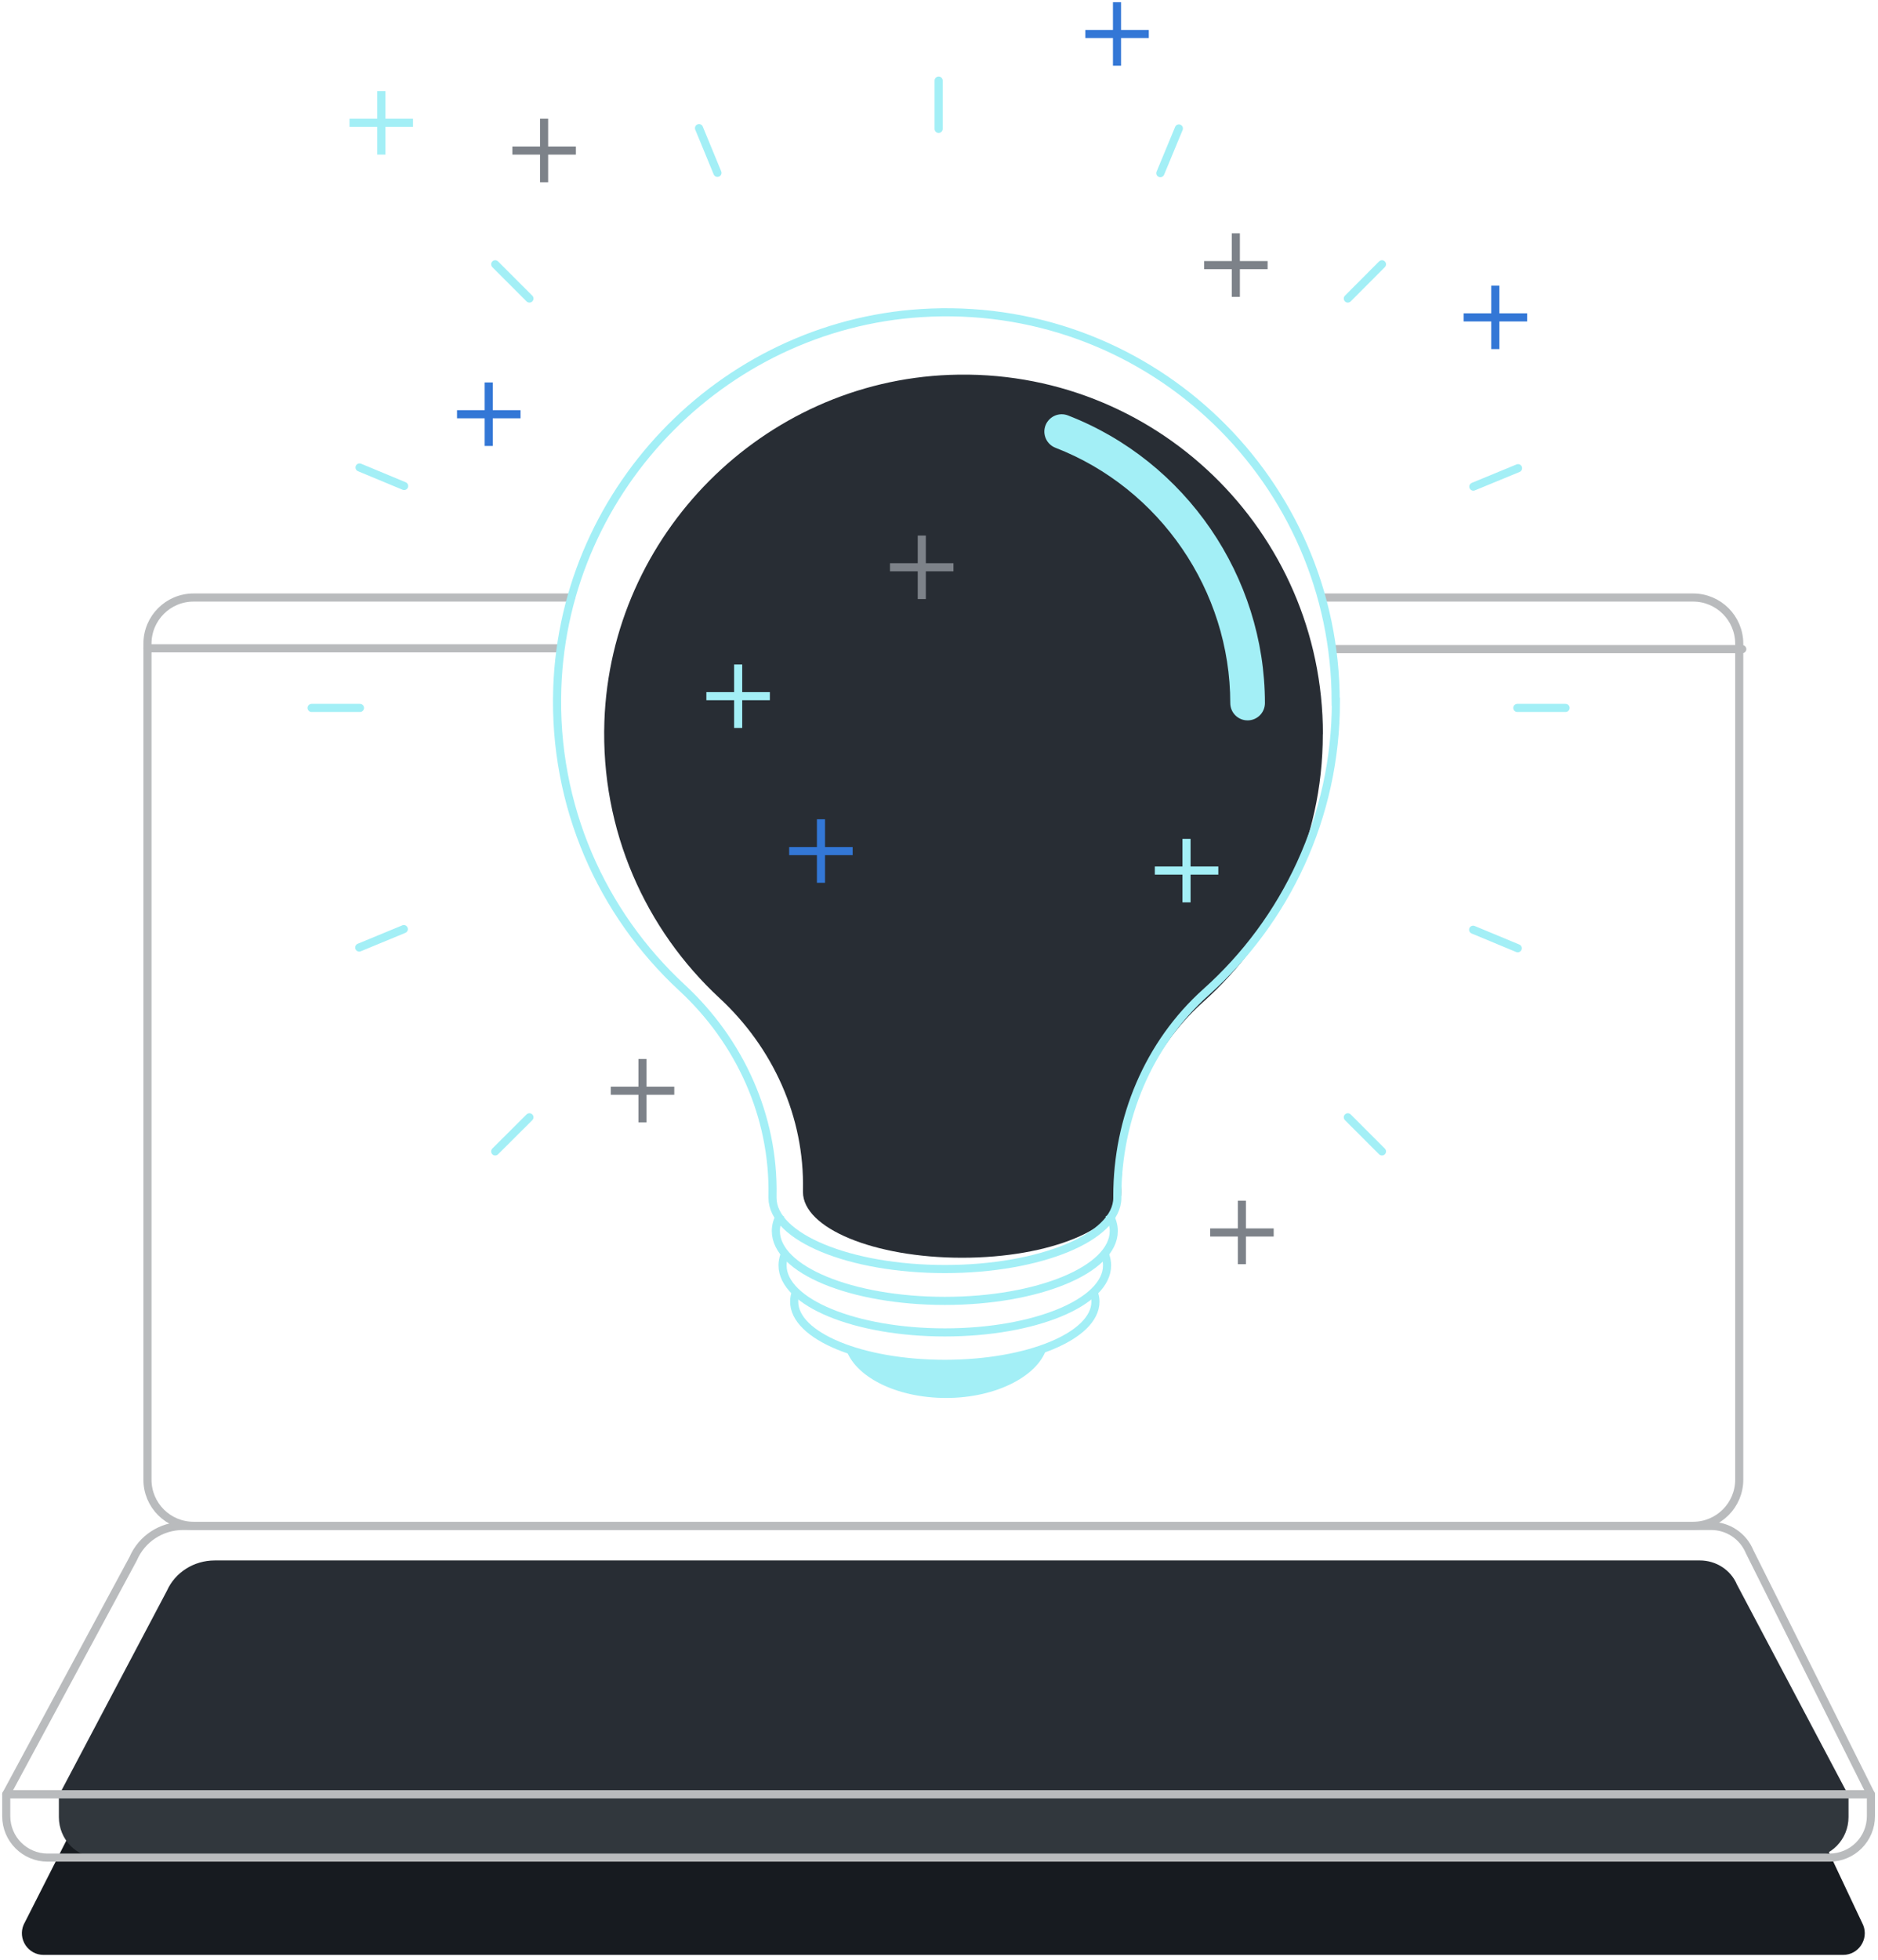
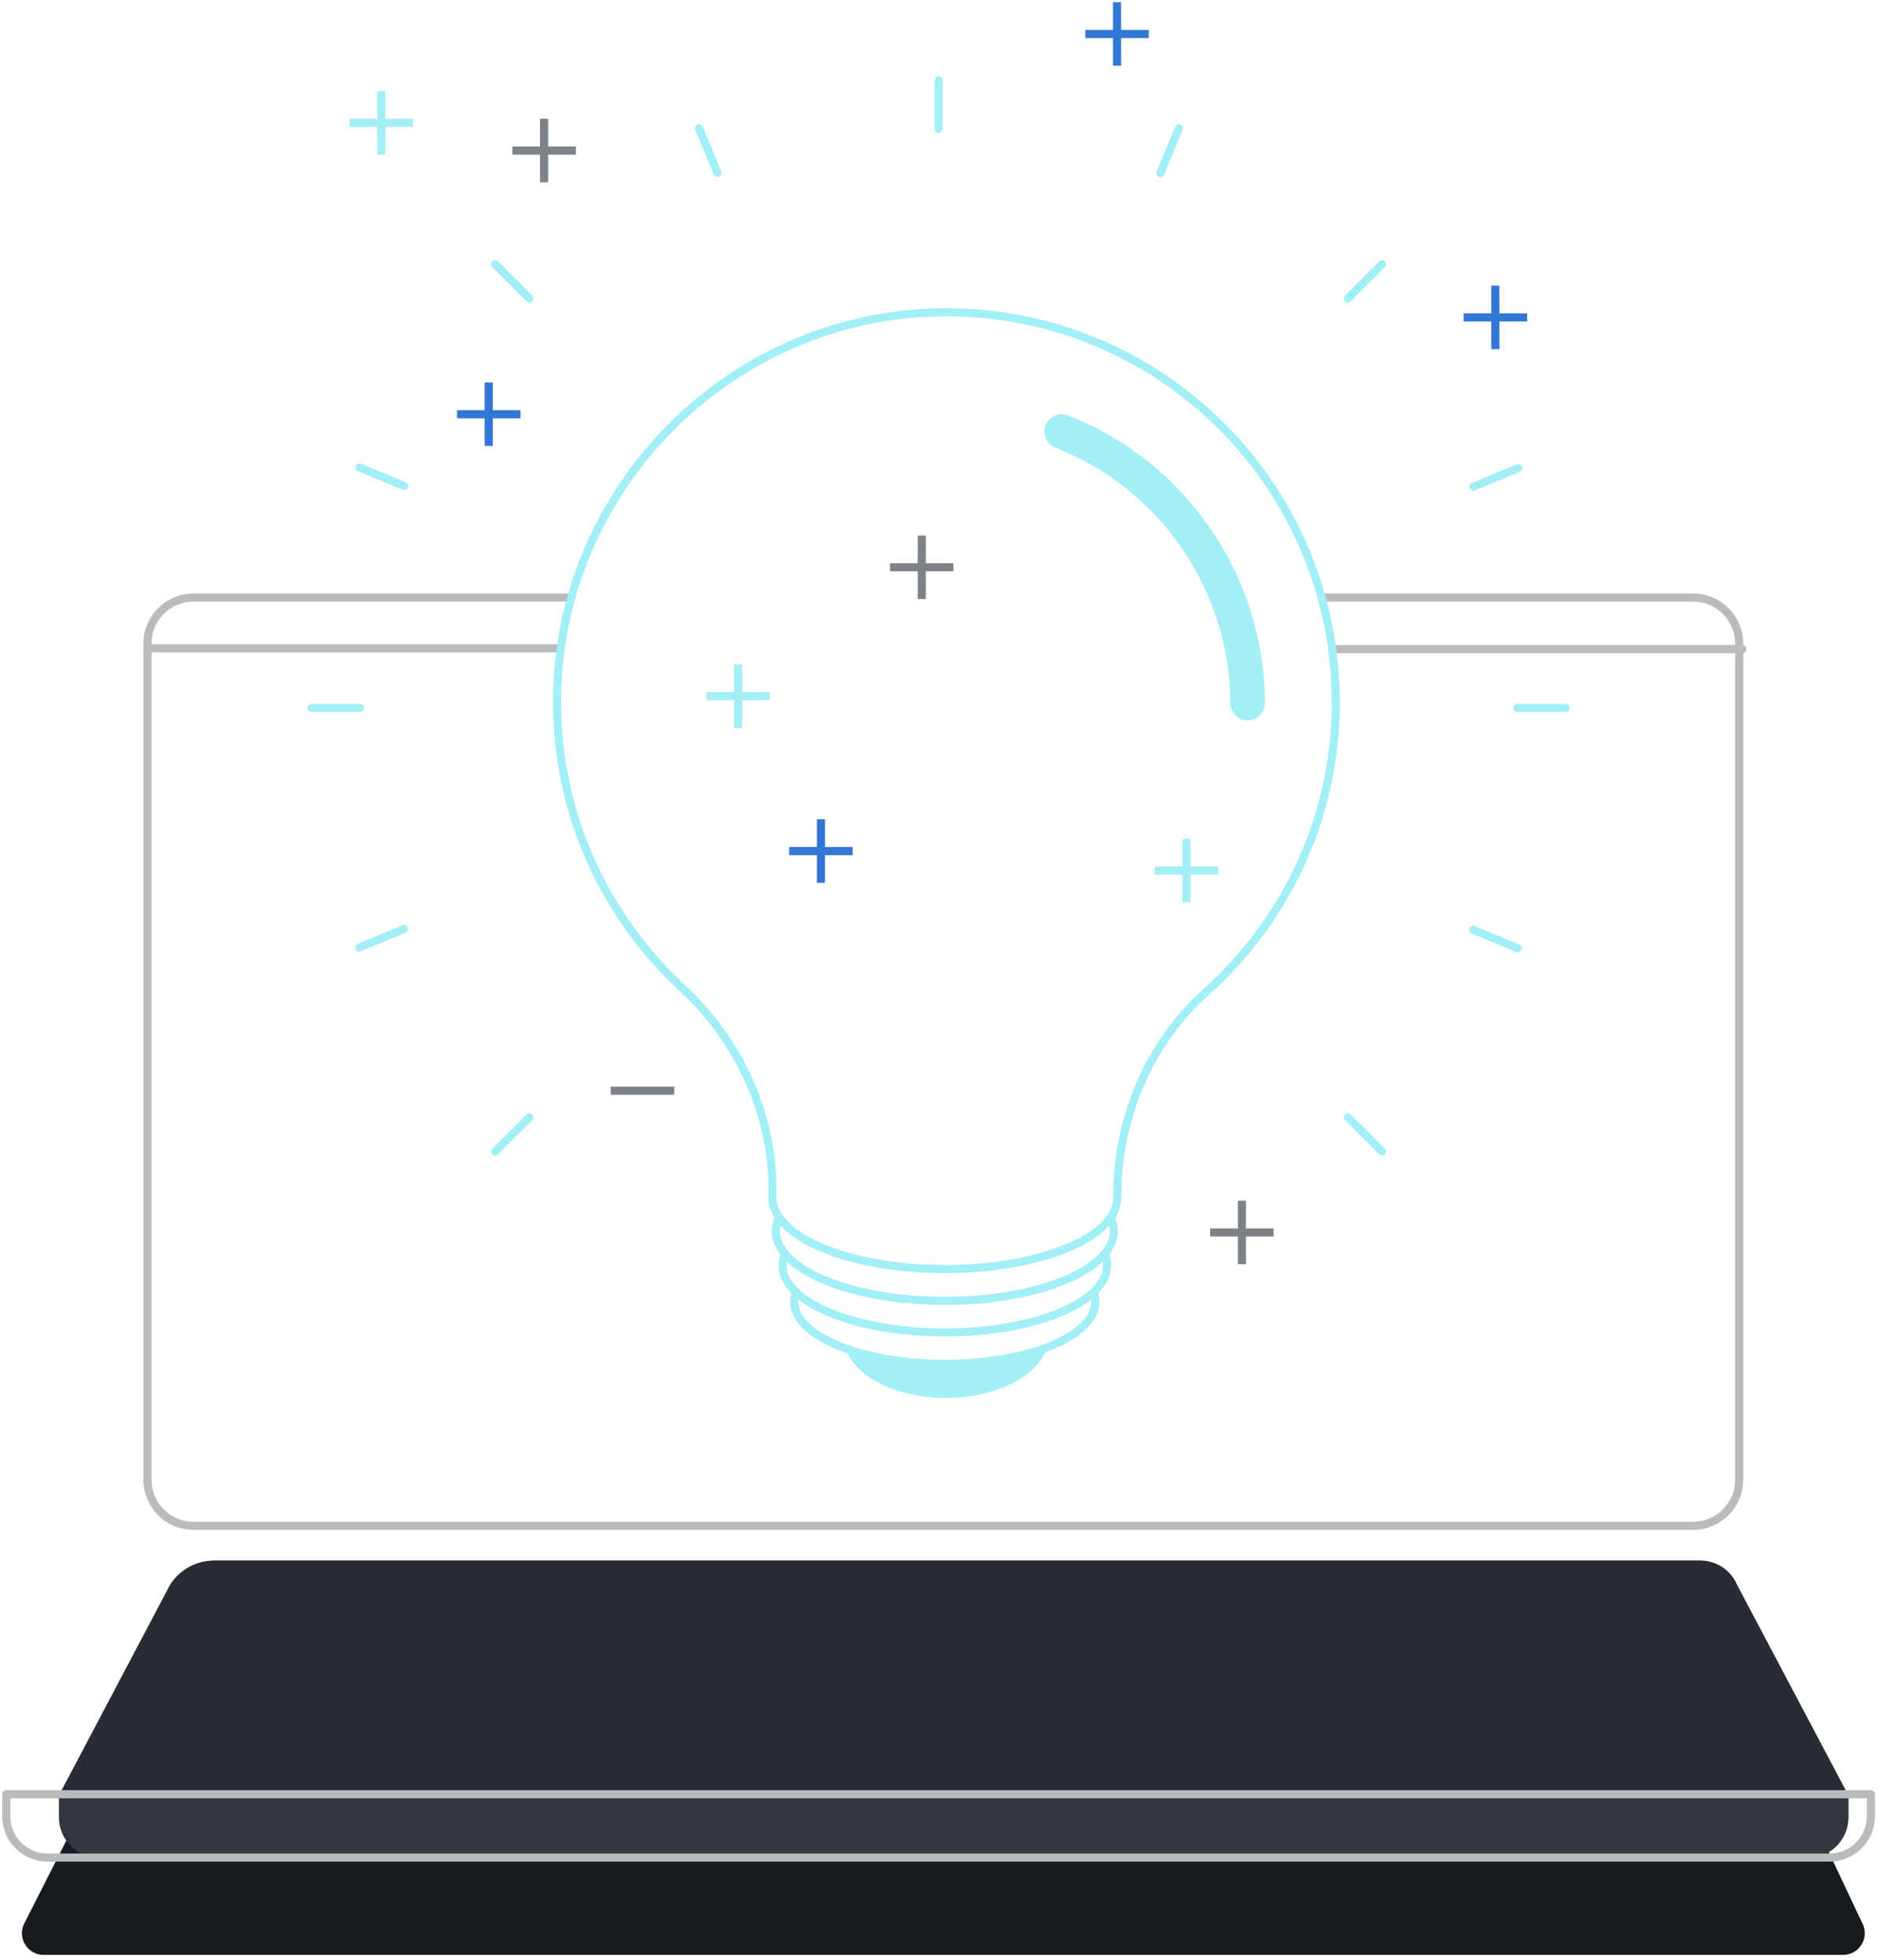
<svg xmlns="http://www.w3.org/2000/svg" width="301" height="314" viewBox="0 0 301 314" fill="none">
  <path d="M295.386 313.188H6.99C4.49 313.188 2.795 310.621 3.802 308.322L22.04 272.401C23.415 269.213 26.553 267.166 30.026 267.166H274.95C277.668 267.166 280.101 268.81 281.125 271.327L298.624 308.406C299.547 310.688 297.869 313.188 295.403 313.188" fill="#171B20" />
  <path d="M296.275 287.633H9.436L26.754 254.846C28.074 251.891 31.085 249.994 34.419 249.994H272.464C275.056 249.994 277.407 251.518 278.389 253.85L296.275 287.649V287.633Z" fill="#282D34" />
  <path d="M289.898 297.616H15.813C12.286 297.616 9.436 294.7 9.436 291.092V287.648H296.275V291.092C296.275 294.7 293.424 297.616 289.898 297.616Z" fill="#31373D" />
  <path d="M212.245 95.728H271.36C275.454 95.728 278.759 99.05 278.759 103.128V237.049C278.759 241.126 275.454 244.448 271.36 244.448H31.033C26.939 244.448 23.634 241.143 23.634 237.049V103.128C23.634 99.034 26.939 95.728 31.033 95.728H91.529" stroke="#B9BBBD" stroke-width="1.3" stroke-miterlimit="10" stroke-linecap="round" />
-   <path d="M299.866 287.467H1L21.352 249.7C22.727 246.512 25.865 244.465 29.338 244.465H274.262C276.964 244.465 279.413 246.109 280.437 248.626L299.866 287.483V287.467Z" stroke="#B9BBBD" stroke-width="1.3" stroke-linecap="round" stroke-linejoin="round" />
  <path d="M293.221 297.6H7.644C3.97 297.6 1 294.63 1 290.956V287.449H299.866V290.956C299.866 294.63 296.896 297.6 293.221 297.6Z" stroke="#B9BBBD" stroke-width="1.3" stroke-linecap="round" stroke-linejoin="round" />
  <path d="M213.906 103.996L279.247 103.996" stroke="#B9BBBD" stroke-width="1.3" stroke-miterlimit="10" stroke-linecap="round" />
  <path d="M23.634 103.865H89.638" stroke="#B9BBBD" stroke-width="1.3" stroke-miterlimit="10" stroke-linecap="round" />
-   <path d="M212.033 117.607C212.033 85.058 185.021 58.801 152.186 60.059C122.254 61.2 97.909 85.645 96.869 115.577C96.265 133.093 103.497 148.932 115.308 159.888C123.915 167.857 128.949 178.948 128.697 190.659C128.697 190.843 128.697 190.961 128.697 190.961C128.697 196.783 140.123 201.497 154.199 201.497C168.276 201.497 179.702 196.783 179.702 190.961V190.692C179.702 179.25 184.299 168.176 192.822 160.542C204.6 150.006 212.016 134.671 212.016 117.624L212.033 117.607Z" fill="#282D34" />
  <path d="M150.441 20.647V12.912" stroke="#A3EFF6" stroke-width="1.3" stroke-miterlimit="10" stroke-linecap="round" />
  <path d="M216.026 47.826L221.496 42.34" stroke="#A3EFF6" stroke-width="1.3" stroke-miterlimit="10" stroke-linecap="round" />
  <path d="M243.19 113.412H250.924" stroke="#A3EFF6" stroke-width="1.3" stroke-miterlimit="10" stroke-linecap="round" />
  <path d="M216.026 178.996L221.496 184.466" stroke="#A3EFF6" stroke-width="1.3" stroke-miterlimit="10" stroke-linecap="round" />
  <path d="M84.856 178.996L79.37 184.466" stroke="#A3EFF6" stroke-width="1.3" stroke-miterlimit="10" stroke-linecap="round" />
  <path d="M57.693 113.412H49.941" stroke="#A3EFF6" stroke-width="1.3" stroke-miterlimit="10" stroke-linecap="round" />
  <path d="M84.856 47.826L79.37 42.34" stroke="#A3EFF6" stroke-width="1.3" stroke-miterlimit="10" stroke-linecap="round" />
  <path d="M185.977 27.744L188.946 20.58" stroke="#A3EFF6" stroke-width="1.3" stroke-miterlimit="10" stroke-linecap="round" />
  <path d="M236.143 77.961L243.307 75.008" stroke="#A3EFF6" stroke-width="1.3" stroke-miterlimit="10" stroke-linecap="round" />
  <path d="M236.109 148.947L243.257 151.917" stroke="#A3EFF6" stroke-width="1.3" stroke-miterlimit="10" stroke-linecap="round" />
  <path d="M64.723 148.848L57.575 151.801" stroke="#A3EFF6" stroke-width="1.3" stroke-miterlimit="10" stroke-linecap="round" />
  <path d="M64.773 77.86L57.626 74.891" stroke="#A3EFF6" stroke-width="1.3" stroke-miterlimit="10" stroke-linecap="round" />
  <path d="M114.989 27.694L112.036 20.529" stroke="#A3EFF6" stroke-width="1.3" stroke-miterlimit="10" stroke-linecap="round" />
  <path d="M199.953 115.409C198.426 115.409 197.184 114.168 197.184 112.641C197.184 94.655 185.926 78.229 169.165 71.736C167.739 71.183 167.018 69.572 167.571 68.146C168.125 66.72 169.736 65.998 171.162 66.552C190.054 73.867 202.738 92.373 202.738 112.641C202.738 114.168 201.496 115.409 199.97 115.409H199.953Z" fill="#A3EFF6" />
  <path d="M175.256 206.917C175.457 207.437 175.575 207.974 175.575 208.528C175.575 214.031 164.77 218.494 151.431 218.494C138.093 218.494 127.288 214.031 127.288 208.528C127.288 207.974 127.388 207.437 127.606 206.9" stroke="#A3EFF6" stroke-width="1.3" stroke-miterlimit="10" />
  <path d="M177.135 201.078C177.336 201.615 177.437 202.169 177.437 202.722C177.437 208.662 165.793 213.46 151.431 213.46C137.069 213.46 125.425 208.645 125.425 202.722C125.425 202.169 125.526 201.632 125.711 201.112" stroke="#A3EFF6" stroke-width="1.3" stroke-miterlimit="10" />
  <path d="M177.739 194.568C178.242 195.424 178.511 196.313 178.511 197.219C178.511 203.394 166.38 208.41 151.431 208.41C136.482 208.41 124.351 203.41 124.351 197.219C124.351 196.296 124.62 195.407 125.123 194.568" stroke="#A3EFF6" stroke-width="1.3" stroke-miterlimit="10" />
  <path d="M214.08 112.423C214.08 77.156 184.819 48.717 149.25 50.076C116.818 51.301 90.443 77.793 89.319 110.225C88.665 129.201 96.483 146.365 109.302 158.227C118.613 166.851 124.066 178.864 123.815 191.564C123.815 191.766 123.815 191.883 123.815 191.9C123.815 198.209 136.18 203.309 151.448 203.309C166.716 203.309 179.081 198.192 179.081 191.9V191.598C179.081 179.216 184.064 167.203 193.309 158.931C206.077 147.506 214.113 130.912 214.113 112.423H214.08Z" stroke="#A3EFF6" stroke-width="1.3" stroke-miterlimit="10" />
  <path d="M135.526 215.926C136.868 220.489 143.562 223.962 151.649 223.962C159.736 223.962 166.666 220.355 167.84 215.674C164.031 217.687 158.109 218.979 151.448 218.979C144.787 218.979 139.351 217.788 135.542 215.926H135.526Z" fill="#A3EFF6" />
  <path d="M131.583 131.902V140.778" stroke="#3377D6" stroke-width="1.3" stroke-miterlimit="10" stroke-linecap="square" />
  <path d="M136.012 136.348H127.137" stroke="#3377D6" stroke-width="1.3" stroke-miterlimit="10" stroke-linecap="square" />
  <path d="M179.031 1V9.876" stroke="#3377D6" stroke-width="1.3" stroke-miterlimit="10" stroke-linecap="square" />
  <path d="M183.477 5.445H174.601" stroke="#3377D6" stroke-width="1.3" stroke-miterlimit="10" stroke-linecap="square" />
  <path d="M78.33 61.92V70.795" stroke="#3377D6" stroke-width="1.3" stroke-miterlimit="10" stroke-linecap="square" />
  <path d="M82.776 66.365H73.9" stroke="#3377D6" stroke-width="1.3" stroke-miterlimit="10" stroke-linecap="square" />
  <path d="M61.115 15.244V24.12" stroke="#A3EFF6" stroke-width="1.3" stroke-miterlimit="10" stroke-linecap="square" />
  <path d="M65.545 19.674H56.669" stroke="#A3EFF6" stroke-width="1.3" stroke-miterlimit="10" stroke-linecap="square" />
  <path d="M87.205 19.674V28.549" stroke="#7D8289" stroke-width="1.3" stroke-miterlimit="10" stroke-linecap="square" />
  <path d="M91.651 24.119H82.776" stroke="#7D8289" stroke-width="1.3" stroke-miterlimit="10" stroke-linecap="square" />
  <path d="M199.047 193.006V201.881" stroke="#7D8289" stroke-width="1.3" stroke-miterlimit="10" stroke-linecap="square" />
  <path d="M203.493 197.451H194.617" stroke="#7D8289" stroke-width="1.3" stroke-miterlimit="10" stroke-linecap="square" />
-   <path d="M102.976 170.307V179.165" stroke="#7D8289" stroke-width="1.3" stroke-miterlimit="10" stroke-linecap="square" />
  <path d="M107.422 174.736H98.547" stroke="#7D8289" stroke-width="1.3" stroke-miterlimit="10" stroke-linecap="square" />
  <path d="M239.666 46.418V55.277" stroke="#3377D6" stroke-width="1.3" stroke-miterlimit="10" stroke-linecap="square" />
  <path d="M244.112 50.848H235.237" stroke="#3377D6" stroke-width="1.3" stroke-miterlimit="10" stroke-linecap="square" />
-   <path d="M198.074 38.029V46.905" stroke="#7D8289" stroke-width="1.3" stroke-miterlimit="10" stroke-linecap="square" />
-   <path d="M202.52 42.475H193.644" stroke="#7D8289" stroke-width="1.3" stroke-miterlimit="10" stroke-linecap="square" />
  <path d="M147.74 86.449V95.325" stroke="#7D8289" stroke-width="1.3" stroke-miterlimit="10" stroke-linecap="square" />
  <path d="M152.169 90.879H143.294" stroke="#7D8289" stroke-width="1.3" stroke-miterlimit="10" stroke-linecap="square" />
  <path d="M118.311 107.104V115.979" stroke="#A3EFF6" stroke-width="1.3" stroke-miterlimit="10" stroke-linecap="square" />
  <path d="M122.741 111.533H113.865" stroke="#A3EFF6" stroke-width="1.3" stroke-miterlimit="10" stroke-linecap="square" />
  <path d="M190.171 135.039V143.915" stroke="#A3EFF6" stroke-width="1.3" stroke-miterlimit="10" stroke-linecap="square" />
  <path d="M194.617 139.469H185.742" stroke="#A3EFF6" stroke-width="1.3" stroke-miterlimit="10" stroke-linecap="square" />
</svg>